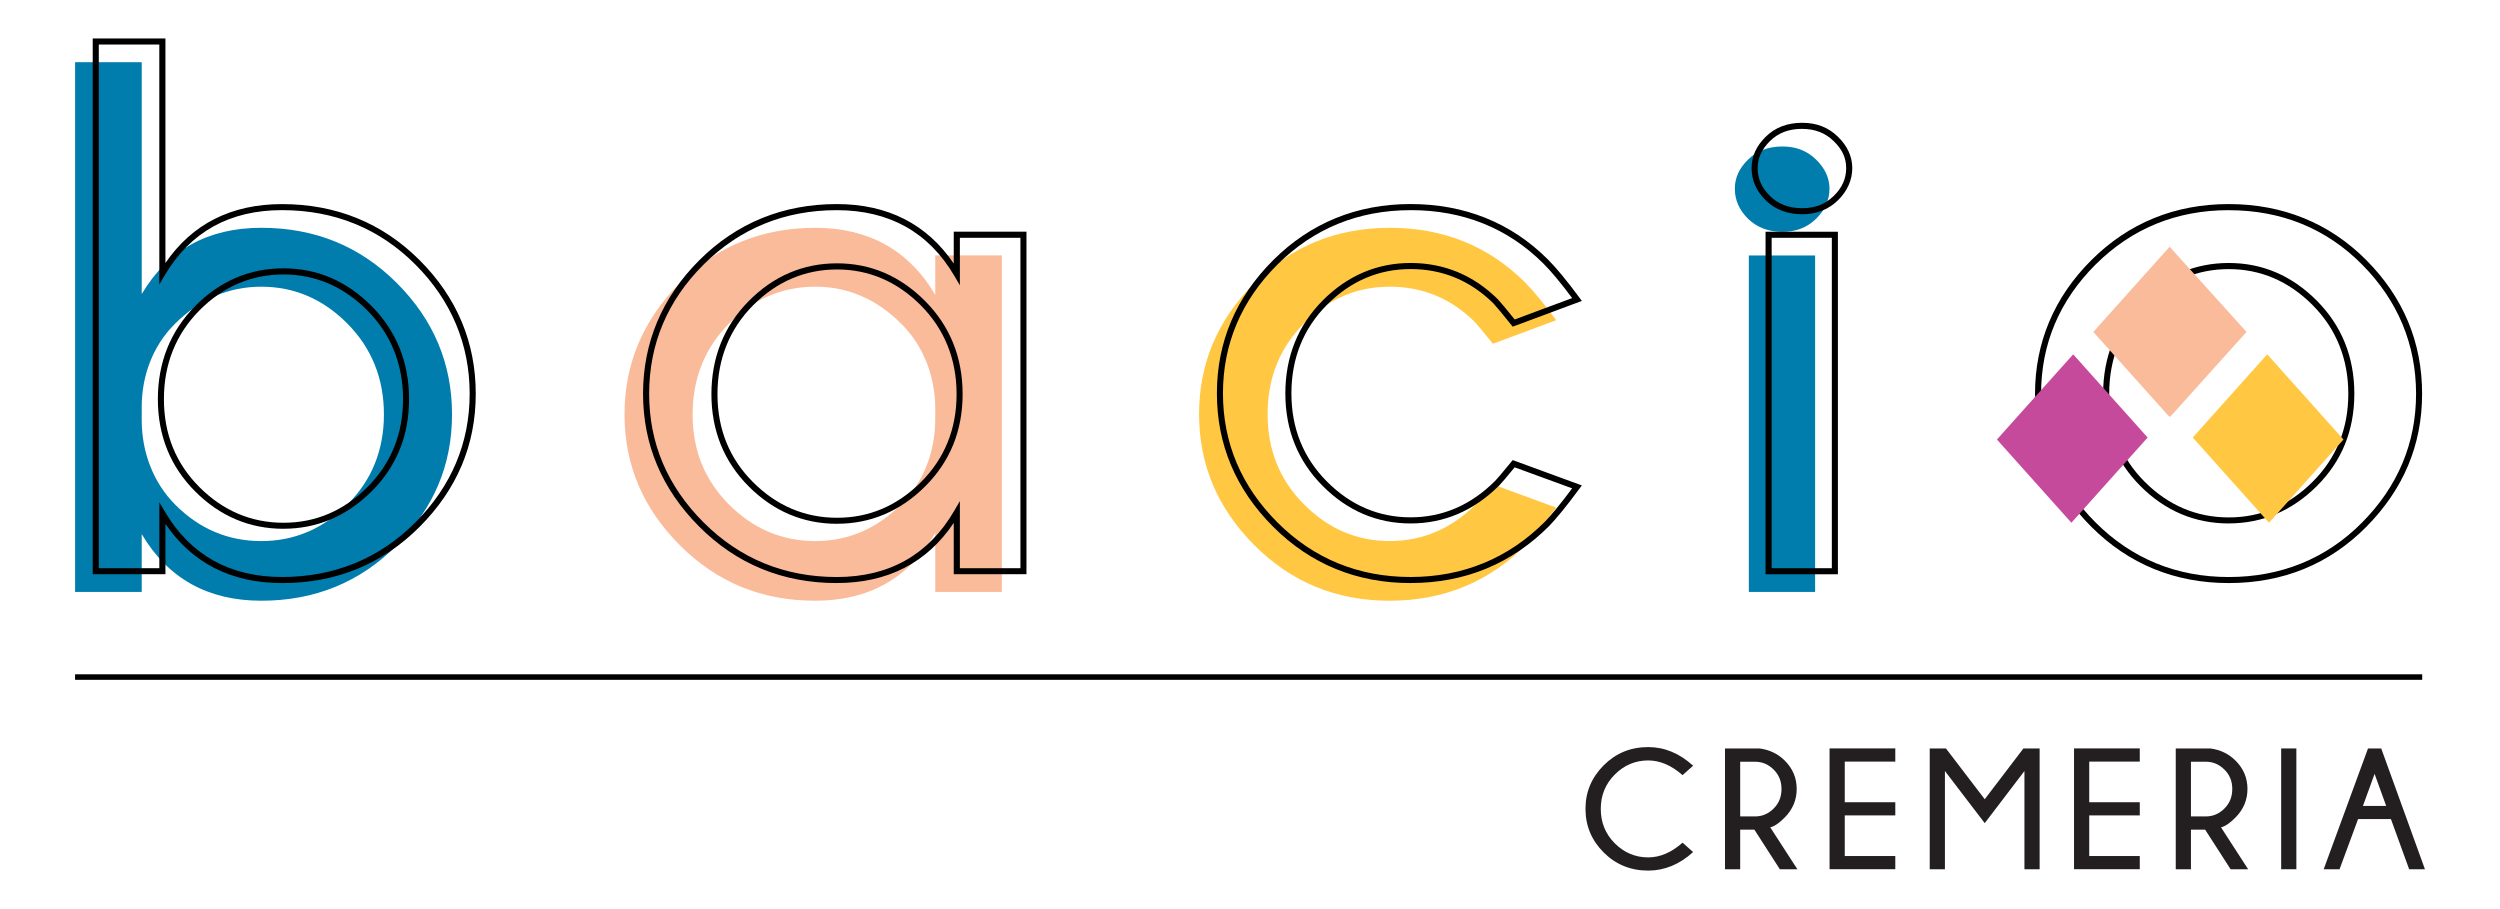
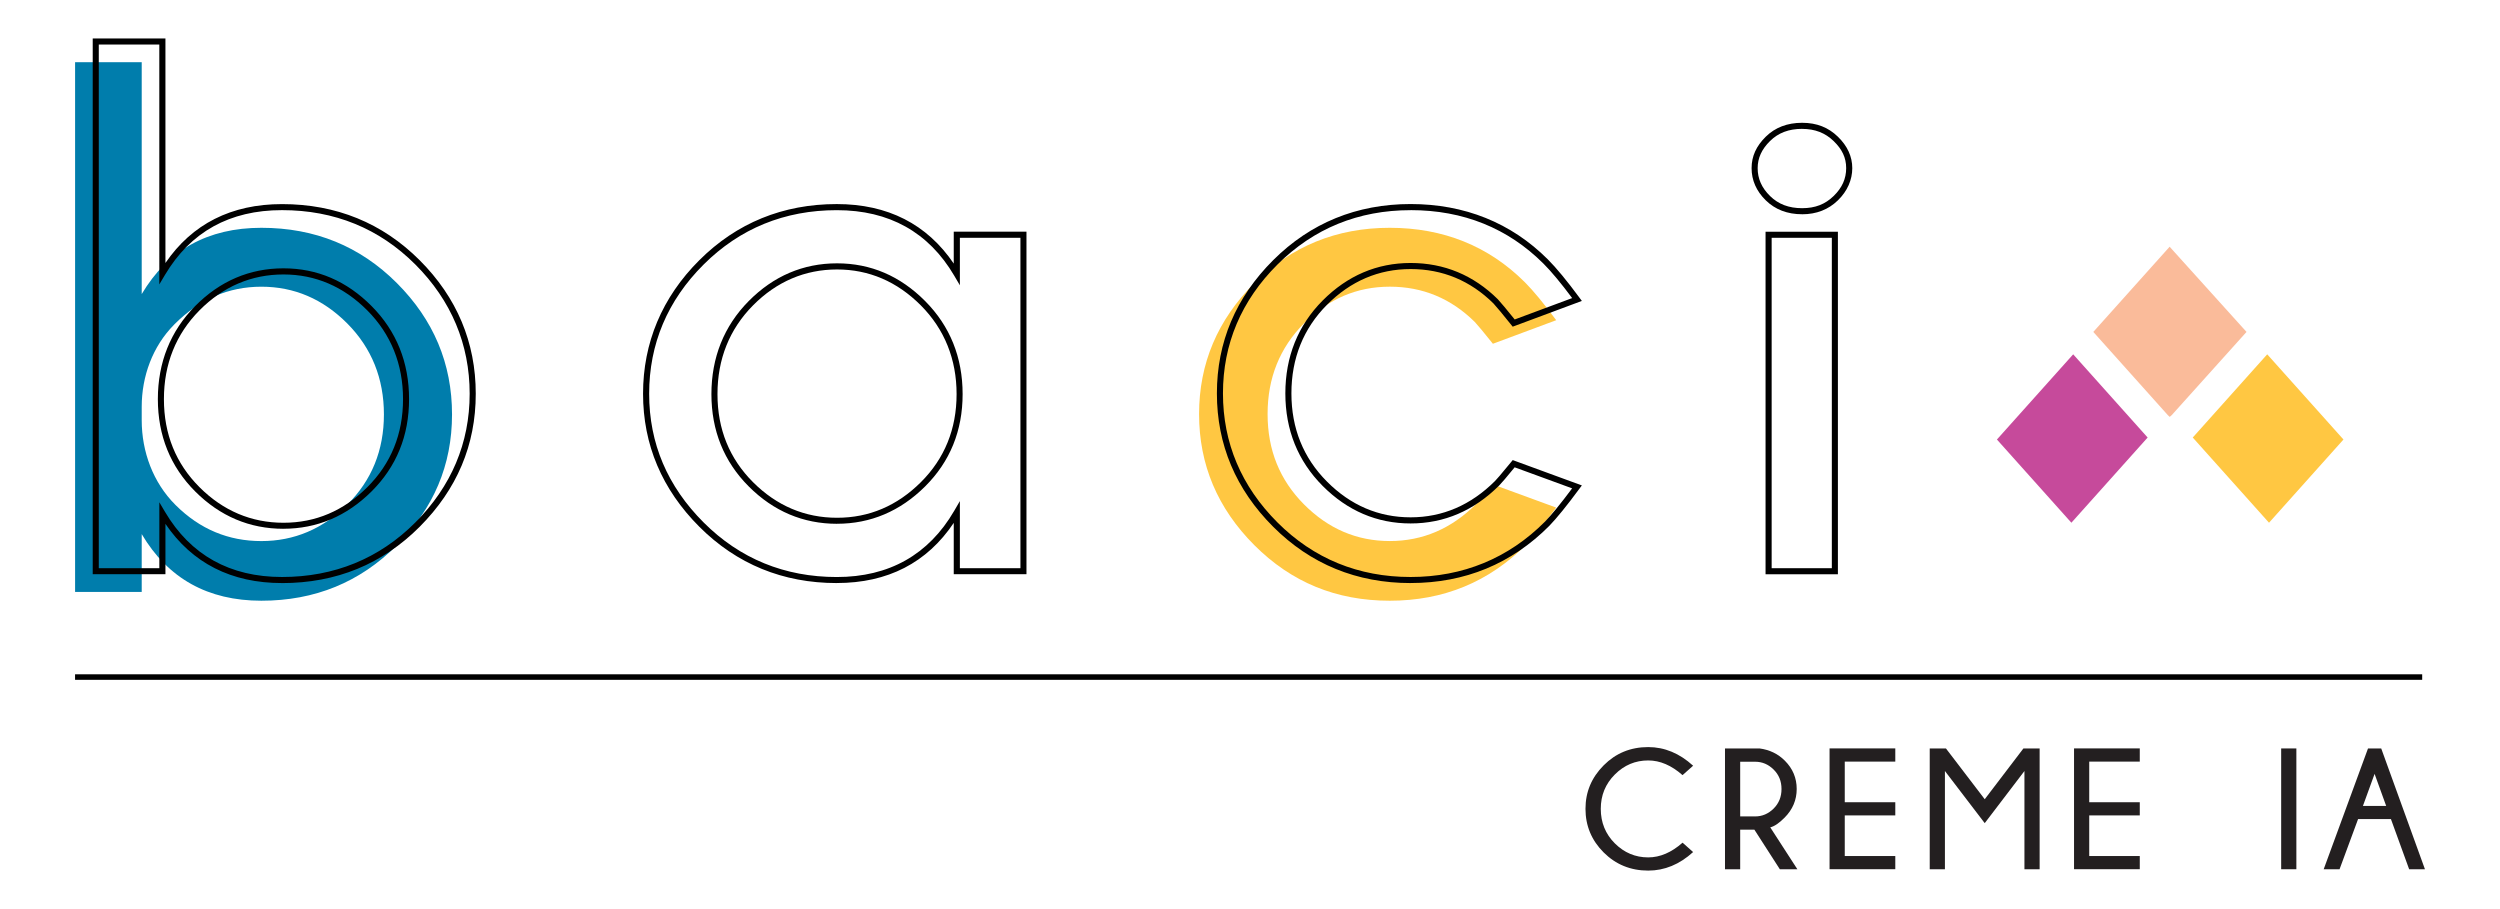
<svg xmlns="http://www.w3.org/2000/svg" id="Layer_1" viewBox="0 0 791.38 287.75">
  <defs>
    <style>.cls-1{fill:#c64a9b;}.cls-2{fill:#fabb9a;}.cls-3{fill:#007dac;}.cls-4{fill:#ffc742;}.cls-5{fill:#231f20;}</style>
  </defs>
  <g>
    <g>
      <path class="cls-3" d="M23.77,19.68h21.09V93.09c8.31-13.98,20.94-20.98,37.87-20.98s31.23,5.83,42.88,17.48c11.65,11.65,17.48,25.52,17.48,41.6s-5.83,29.73-17.48,41.43c-11.65,11.69-25.95,17.54-42.88,17.54s-29.56-7.03-37.87-21.09v18.3H23.77V19.68Zm21.09,109.08v4.28c0,9.96,3.61,19.74,10.66,26.77,.06,.06,.12,.12,.17,.17,7.61,7.54,16.62,11.3,27.04,11.3s19.48-3.85,27.21-11.54c7.73-7.69,11.59-17.21,11.59-28.55s-3.87-21.01-11.59-28.78c-7.73-7.77-16.8-11.65-27.21-11.65s-19.58,3.96-27.5,11.89c-.06,.06-.11,.11-.16,.17-6.77,6.85-10.21,16.32-10.21,25.95Z" />
-       <path class="cls-2" d="M317.14,187.37h-21.09v-18.65c-8.31,14.3-20.98,21.44-37.99,21.44s-31.13-5.85-42.83-17.54c-11.69-11.69-17.54-25.5-17.54-41.43s5.85-29.95,17.54-41.6c11.69-11.65,25.97-17.48,42.83-17.48s29.68,7.07,37.99,21.21v-12.47h21.09v106.51Zm-21.09-54.55v-3.48c0-9.84-3.52-19.53-10.44-26.53-.06-.06-.11-.11-.17-.17-7.85-7.92-16.98-11.89-27.38-11.89s-19.58,3.89-27.27,11.65c-7.69,7.77-11.54,17.36-11.54,28.78s3.85,20.86,11.54,28.55c7.69,7.69,16.78,11.54,27.27,11.54s19.54-3.92,27.38-11.77c.06-.06,.11-.11,.17-.17,6.92-7,10.44-16.68,10.44-26.53Z" />
      <path class="cls-4" d="M472.57,153.34l20.04,7.34c-3.96,5.36-7.11,9.25-9.44,11.65-11.81,11.89-26.22,17.83-43.23,17.83s-31.13-5.85-42.83-17.54c-11.69-11.69-17.54-25.54-17.54-41.54s5.85-29.83,17.54-41.49c11.69-11.65,25.97-17.48,42.83-17.48s31.27,5.75,42.77,17.25c2.64,2.64,5.94,6.64,9.91,12l-20.04,7.46c-2.8-3.5-4.7-5.79-5.71-6.88-7.54-7.46-16.51-11.19-26.92-11.19s-19.46,3.86-27.15,11.6c-7.69,7.73-11.54,17.3-11.54,28.72s3.85,20.88,11.54,28.61c7.69,7.73,16.74,11.59,27.15,11.59s19.54-3.92,27.38-11.77c.7-.7,2.45-2.76,5.24-6.18Z" />
-       <path class="cls-3" d="M574.87,50.5c2.84,2.76,4.26,5.85,4.26,9.27s-1.42,6.74-4.26,9.5c-2.83,2.76-6.39,4.13-10.66,4.13s-8.04-1.38-10.84-4.13c-2.8-2.76-4.2-5.92-4.2-9.5s1.4-6.51,4.2-9.27c2.8-2.76,6.41-4.13,10.84-4.13s7.83,1.38,10.66,4.13Zm-.29,30.36v106.51h-20.98V80.86h20.98Z" />
      <g>
        <path d="M89.28,184.57c-16.05,0-28.45-6.3-36.91-18.74v15.94H29.35V12.17h23.02V83.25c8.46-12.37,20.86-18.64,36.91-18.64,17.12,0,31.78,5.98,43.56,17.76,11.79,11.79,17.76,26.01,17.76,42.28s-5.98,30.28-17.76,42.11c-11.79,11.82-26.44,17.82-43.56,17.82Zm-38.84-25.57l1.79,3.03c8.09,13.68,20.55,20.62,37.04,20.62s30.79-5.81,42.2-17.26c11.41-11.45,17.2-25.16,17.2-40.75s-5.79-29.51-17.2-40.92c-11.41-11.41-25.61-17.2-42.2-17.2s-28.96,6.9-37.05,20.5l-1.79,3.01V14.09H31.27V179.86h19.17v-20.85Zm39.3,8.39c-10.71,0-20.11-3.97-27.95-11.82-7.84-7.84-11.82-17.68-11.82-29.23s3.97-21.54,11.81-29.46h0c7.84-7.92,17.25-11.94,27.95-11.94s20.01,4.02,27.89,11.94c7.88,7.92,11.87,17.84,11.87,29.46s-4,21.39-11.88,29.23c-7.88,7.84-17.26,11.81-27.89,11.81Zm-26.59-69.15c-7.47,7.55-11.26,17-11.26,28.11s3.79,20.4,11.26,27.87c7.47,7.47,16.41,11.26,26.59,11.26s19.03-3.79,26.53-11.26c7.51-7.47,11.31-16.84,11.31-27.87s-3.81-20.56-11.32-28.1c-7.51-7.54-16.43-11.37-26.53-11.37s-19.12,3.82-26.59,11.37h0Z" />
        <path d="M264.89,184.57c-17.04,0-31.68-5.99-43.51-17.82-11.82-11.83-17.82-25.99-17.82-42.11s6-30.5,17.82-42.28c11.82-11.78,26.46-17.76,43.5-17.76,16.12,0,28.56,6.34,37.03,18.84v-10.1h23.02v108.43h-23.02v-16.25c-8.47,12.64-20.91,19.04-37.03,19.04Zm0-118.04c-16.52,0-30.7,5.79-42.15,17.2-11.45,11.41-17.25,25.18-17.25,40.92s5.81,29.3,17.26,40.75c11.45,11.45,25.63,17.26,42.15,17.26s29.07-7.05,37.16-20.96l1.79-3.08v21.25h19.17V75.27h-19.17v15.04l-1.79-3.05c-8.09-13.76-20.59-20.73-37.16-20.73Zm.08,99.28c-10.71,0-20.11-3.97-27.95-11.82-7.84-7.84-11.82-17.68-11.82-29.23s3.97-21.54,11.81-29.46h0c7.84-7.92,17.25-11.94,27.95-11.94s20.01,4.02,27.89,11.94c7.88,7.92,11.87,17.84,11.87,29.46s-4,21.39-11.88,29.23c-7.88,7.84-17.26,11.81-27.89,11.81Zm-26.59-69.15c-7.47,7.55-11.26,17-11.26,28.11s3.79,20.4,11.26,27.87c7.47,7.47,16.41,11.26,26.59,11.26s19.03-3.79,26.53-11.26c7.51-7.47,11.31-16.84,11.31-27.87s-3.81-20.56-11.32-28.1c-7.51-7.54-16.43-11.37-26.53-11.37s-19.12,3.82-26.59,11.37h0Z" />
        <path d="M446.53,184.57c-17.04,0-31.68-5.99-43.5-17.82-11.83-11.82-17.82-26.03-17.82-42.23s6-30.38,17.82-42.17c11.82-11.78,26.46-17.76,43.5-17.76s31.82,5.9,43.45,17.53c2.67,2.67,6.03,6.74,10,12.11l.76,1.03-21.89,8.15-.44-.54c-2.7-3.38-4.66-5.74-5.66-6.82-7.29-7.21-16.11-10.88-26.22-10.88s-19,3.81-26.47,11.31c-7.47,7.51-11.26,16.94-11.26,28.04s3.79,20.43,11.26,27.93c7.47,7.51,16.37,11.31,26.47,11.31s19.08-3.87,26.71-11.49c.47-.47,1.75-1.91,5.18-6.1l.43-.53,21.89,8.02-.77,1.03c-3.96,5.37-7.17,9.32-9.52,11.75-11.95,12.03-26.73,18.12-43.93,18.12Zm0-118.04c-16.51,0-30.69,5.79-42.14,17.2-11.45,11.41-17.26,25.14-17.26,40.8s5.81,29.41,17.26,40.86c11.45,11.45,25.63,17.26,42.14,17.26s30.98-5.9,42.55-17.54c2.13-2.21,5.02-5.74,8.58-10.52l-18.19-6.66c-2.54,3.1-4.18,5.03-4.87,5.72-8,8-17.44,12.05-28.07,12.05s-19.99-4-27.84-11.88c-7.84-7.88-11.81-17.73-11.81-29.29s3.97-21.52,11.81-29.4c7.84-7.88,17.21-11.88,27.84-11.88s19.91,3.86,27.6,11.47c1.02,1.1,2.81,3.25,5.35,6.41l18.19-6.77c-3.58-4.79-6.62-8.44-9.05-10.87-11.26-11.26-25.42-16.97-42.09-16.97Z" />
-         <path d="M581.79,181.78h-22.9V73.35h22.9v108.43Zm-20.97-1.92h19.05V75.27h-19.05v104.59Zm9.64-112.04c-4.67,0-8.54-1.49-11.51-4.41-2.98-2.93-4.48-6.36-4.48-10.18s1.51-7.01,4.48-9.95c2.97-2.93,6.84-4.41,11.51-4.41s8.32,1.48,11.33,4.41c3.02,2.93,4.55,6.28,4.55,9.95s-1.53,7.26-4.55,10.19c-3.01,2.93-6.82,4.41-11.33,4.41Zm0-27.03c-4.2,0-7.53,1.26-10.16,3.86-2.63,2.59-3.91,5.4-3.91,8.58,0,3.34,1.28,6.22,3.91,8.81,2.64,2.6,5.96,3.86,10.16,3.86s7.32-1.26,9.99-3.86c2.67-2.59,3.96-5.47,3.96-8.81s-1.3-5.98-3.96-8.57c-2.68-2.6-5.94-3.86-9.99-3.86Z" />
-         <path d="M705.52,184.57c-17.05,0-31.68-5.99-43.51-17.82-11.82-11.82-17.82-25.99-17.82-42.11s6-30.5,17.82-42.28c11.82-11.78,26.46-17.76,43.5-17.76s31.86,5.98,43.57,17.76c11.71,11.78,17.64,26.01,17.64,42.28s-5.94,30.28-17.64,42.11c-11.71,11.82-26.37,17.82-43.57,17.82Zm0-118.04c-16.52,0-30.7,5.79-42.15,17.2-11.45,11.41-17.26,25.18-17.26,40.92s5.81,29.3,17.26,40.75c11.45,11.45,25.63,17.26,42.15,17.26s30.87-5.8,42.2-17.25c11.34-11.45,17.09-25.16,17.09-40.75s-5.75-29.51-17.09-40.92c-11.33-11.41-25.53-17.2-42.2-17.2Zm0,99.17c-10.71,0-20.11-3.97-27.95-11.82-7.84-7.84-11.82-17.68-11.82-29.23s3.97-21.54,11.81-29.46h0c7.84-7.92,17.25-11.94,27.95-11.94s20.01,4.02,27.89,11.94c7.88,7.92,11.87,17.84,11.87,29.46s-4,21.39-11.88,29.23c-7.88,7.84-17.26,11.81-27.89,11.81Zm-26.59-69.15c-7.47,7.55-11.26,17-11.26,28.11s3.79,20.4,11.26,27.87c7.47,7.47,16.41,11.26,26.59,11.26s19.03-3.79,26.53-11.26c7.51-7.47,11.31-16.84,11.31-27.87s-3.81-20.56-11.32-28.1c-7.51-7.54-16.43-11.37-26.53-11.37s-19.12,3.82-26.59,11.37h0Z" />
+         <path d="M581.79,181.78h-22.9V73.35h22.9Zm-20.97-1.92h19.05V75.27h-19.05v104.59Zm9.64-112.04c-4.67,0-8.54-1.49-11.51-4.41-2.98-2.93-4.48-6.36-4.48-10.18s1.51-7.01,4.48-9.95c2.97-2.93,6.84-4.41,11.51-4.41s8.32,1.48,11.33,4.41c3.02,2.93,4.55,6.28,4.55,9.95s-1.53,7.26-4.55,10.19c-3.01,2.93-6.82,4.41-11.33,4.41Zm0-27.03c-4.2,0-7.53,1.26-10.16,3.86-2.63,2.59-3.91,5.4-3.91,8.58,0,3.34,1.28,6.22,3.91,8.81,2.64,2.6,5.96,3.86,10.16,3.86s7.32-1.26,9.99-3.86c2.67-2.59,3.96-5.47,3.96-8.81s-1.3-5.98-3.96-8.57c-2.68-2.6-5.94-3.86-9.99-3.86Z" />
      </g>
      <rect x="23.76" y="213.45" width="742.99" height="1.75" />
    </g>
    <g>
      <polygon class="cls-1" points="632.13 139.13 655.7 165.47 679.84 138.5 656.27 112.16 632.13 139.13" />
      <polygon class="cls-2" points="686.83 131.97 687.47 131.4 711.14 105.07 686.8 78.1 662.64 105.07 686.22 131.4 686.83 131.97" />
      <polygon class="cls-4" points="741.83 139.13 717.69 112.16 694.12 138.5 718.26 165.47 741.83 139.13" />
    </g>
  </g>
  <g>
    <path class="cls-5" d="M532.61,266.74l3.35,2.98c-4.31,3.92-9.04,5.87-14.22,5.87-5.56,0-10.26-1.92-14.1-5.75-3.84-3.84-5.75-8.44-5.75-13.8s1.92-9.9,5.75-13.76c3.84-3.86,8.53-5.79,14.1-5.79,5.17,0,9.91,1.97,14.22,5.9l-3.35,2.98c-3.51-3.1-7.13-4.65-10.87-4.65-4.07,0-7.6,1.48-10.56,4.45-2.97,2.97-4.45,6.59-4.45,10.88s1.48,7.96,4.45,10.92c2.97,2.96,6.49,4.44,10.56,4.44,3.74,0,7.36-1.55,10.87-4.65Z" />
    <path class="cls-5" d="M555.35,262.64h-4.49v12.52h-4.81v-38.24h10.95c3.19,.43,5.85,1.72,8,3.88,2.5,2.5,3.75,5.48,3.75,8.95s-1.28,6.52-3.85,9.09c-1.7,1.72-3.21,2.74-4.52,3.06l8.58,13.26h-5.55l-8.05-12.52Zm-4.49-21.52v17.32h4.73c2.23,0,4.18-.83,5.85-2.48,1.67-1.66,2.5-3.72,2.5-6.2s-.83-4.52-2.5-6.16c-1.67-1.65-3.61-2.47-5.85-2.47h-4.73Z" />
    <path class="cls-5" d="M599.96,236.92v4.17h-16v12.86h16v4.17h-16v12.86h16v4.17h-20.81v-38.24h20.81Z" />
    <path class="cls-5" d="M645.65,236.92v38.24h-4.81v-31.09l-12.57,16.5-12.6-16.5v31.09h-4.81v-38.24h5.13l12.28,16.08,12.25-16.08h5.13Z" />
    <path class="cls-5" d="M677.35,236.92v4.17h-16v12.86h16v4.17h-16v12.86h16v4.17h-20.81v-38.24h20.81Z" />
-     <path class="cls-5" d="M698.04,262.64h-4.49v12.52h-4.81v-38.24h10.95c3.19,.43,5.85,1.72,8,3.88,2.5,2.5,3.75,5.48,3.75,8.95s-1.28,6.52-3.85,9.09c-1.7,1.72-3.21,2.74-4.52,3.06l8.58,13.26h-5.55l-8.05-12.52Zm-4.49-21.52v17.32h4.73c2.23,0,4.18-.83,5.85-2.48,1.67-1.66,2.5-3.72,2.5-6.2s-.83-4.52-2.5-6.16c-1.67-1.65-3.61-2.47-5.85-2.47h-4.73Z" />
    <path class="cls-5" d="M726.92,236.92v38.24h-4.81v-38.24h4.81Z" />
    <path class="cls-5" d="M753.78,236.92l13.84,38.24h-5l-5.77-15.89h-10.39l-5.87,15.89h-5.02l14.03-38.24h4.17Zm1.57,18.2l-3.67-10.15-3.69,10.15h7.36Z" />
  </g>
</svg>